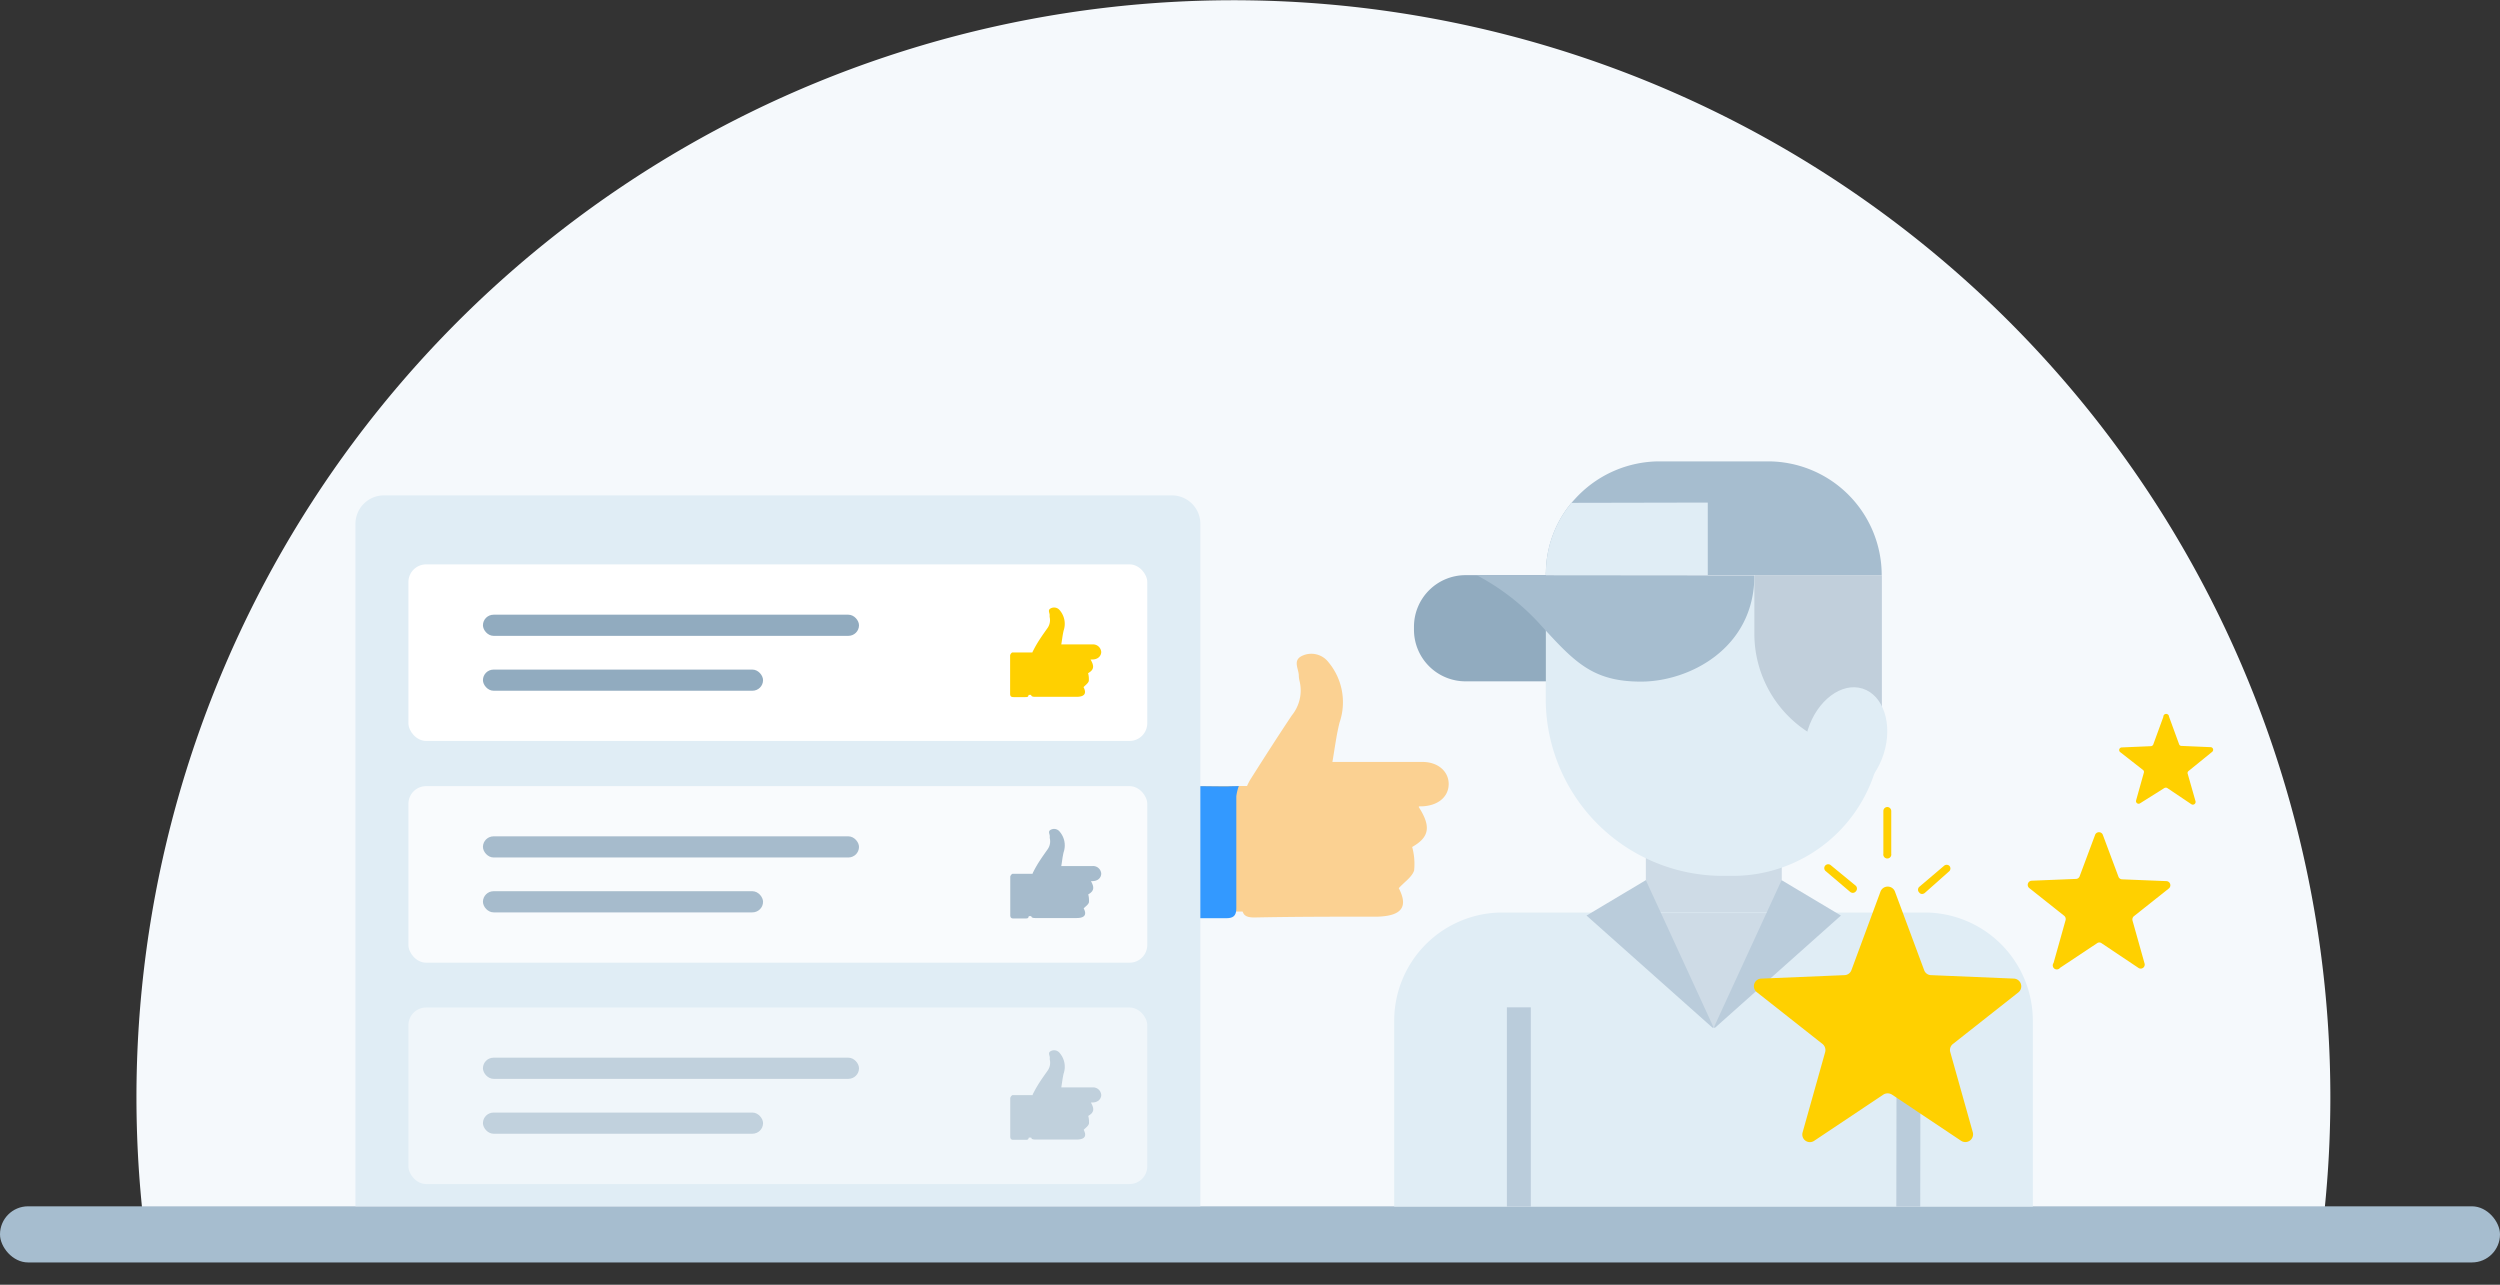
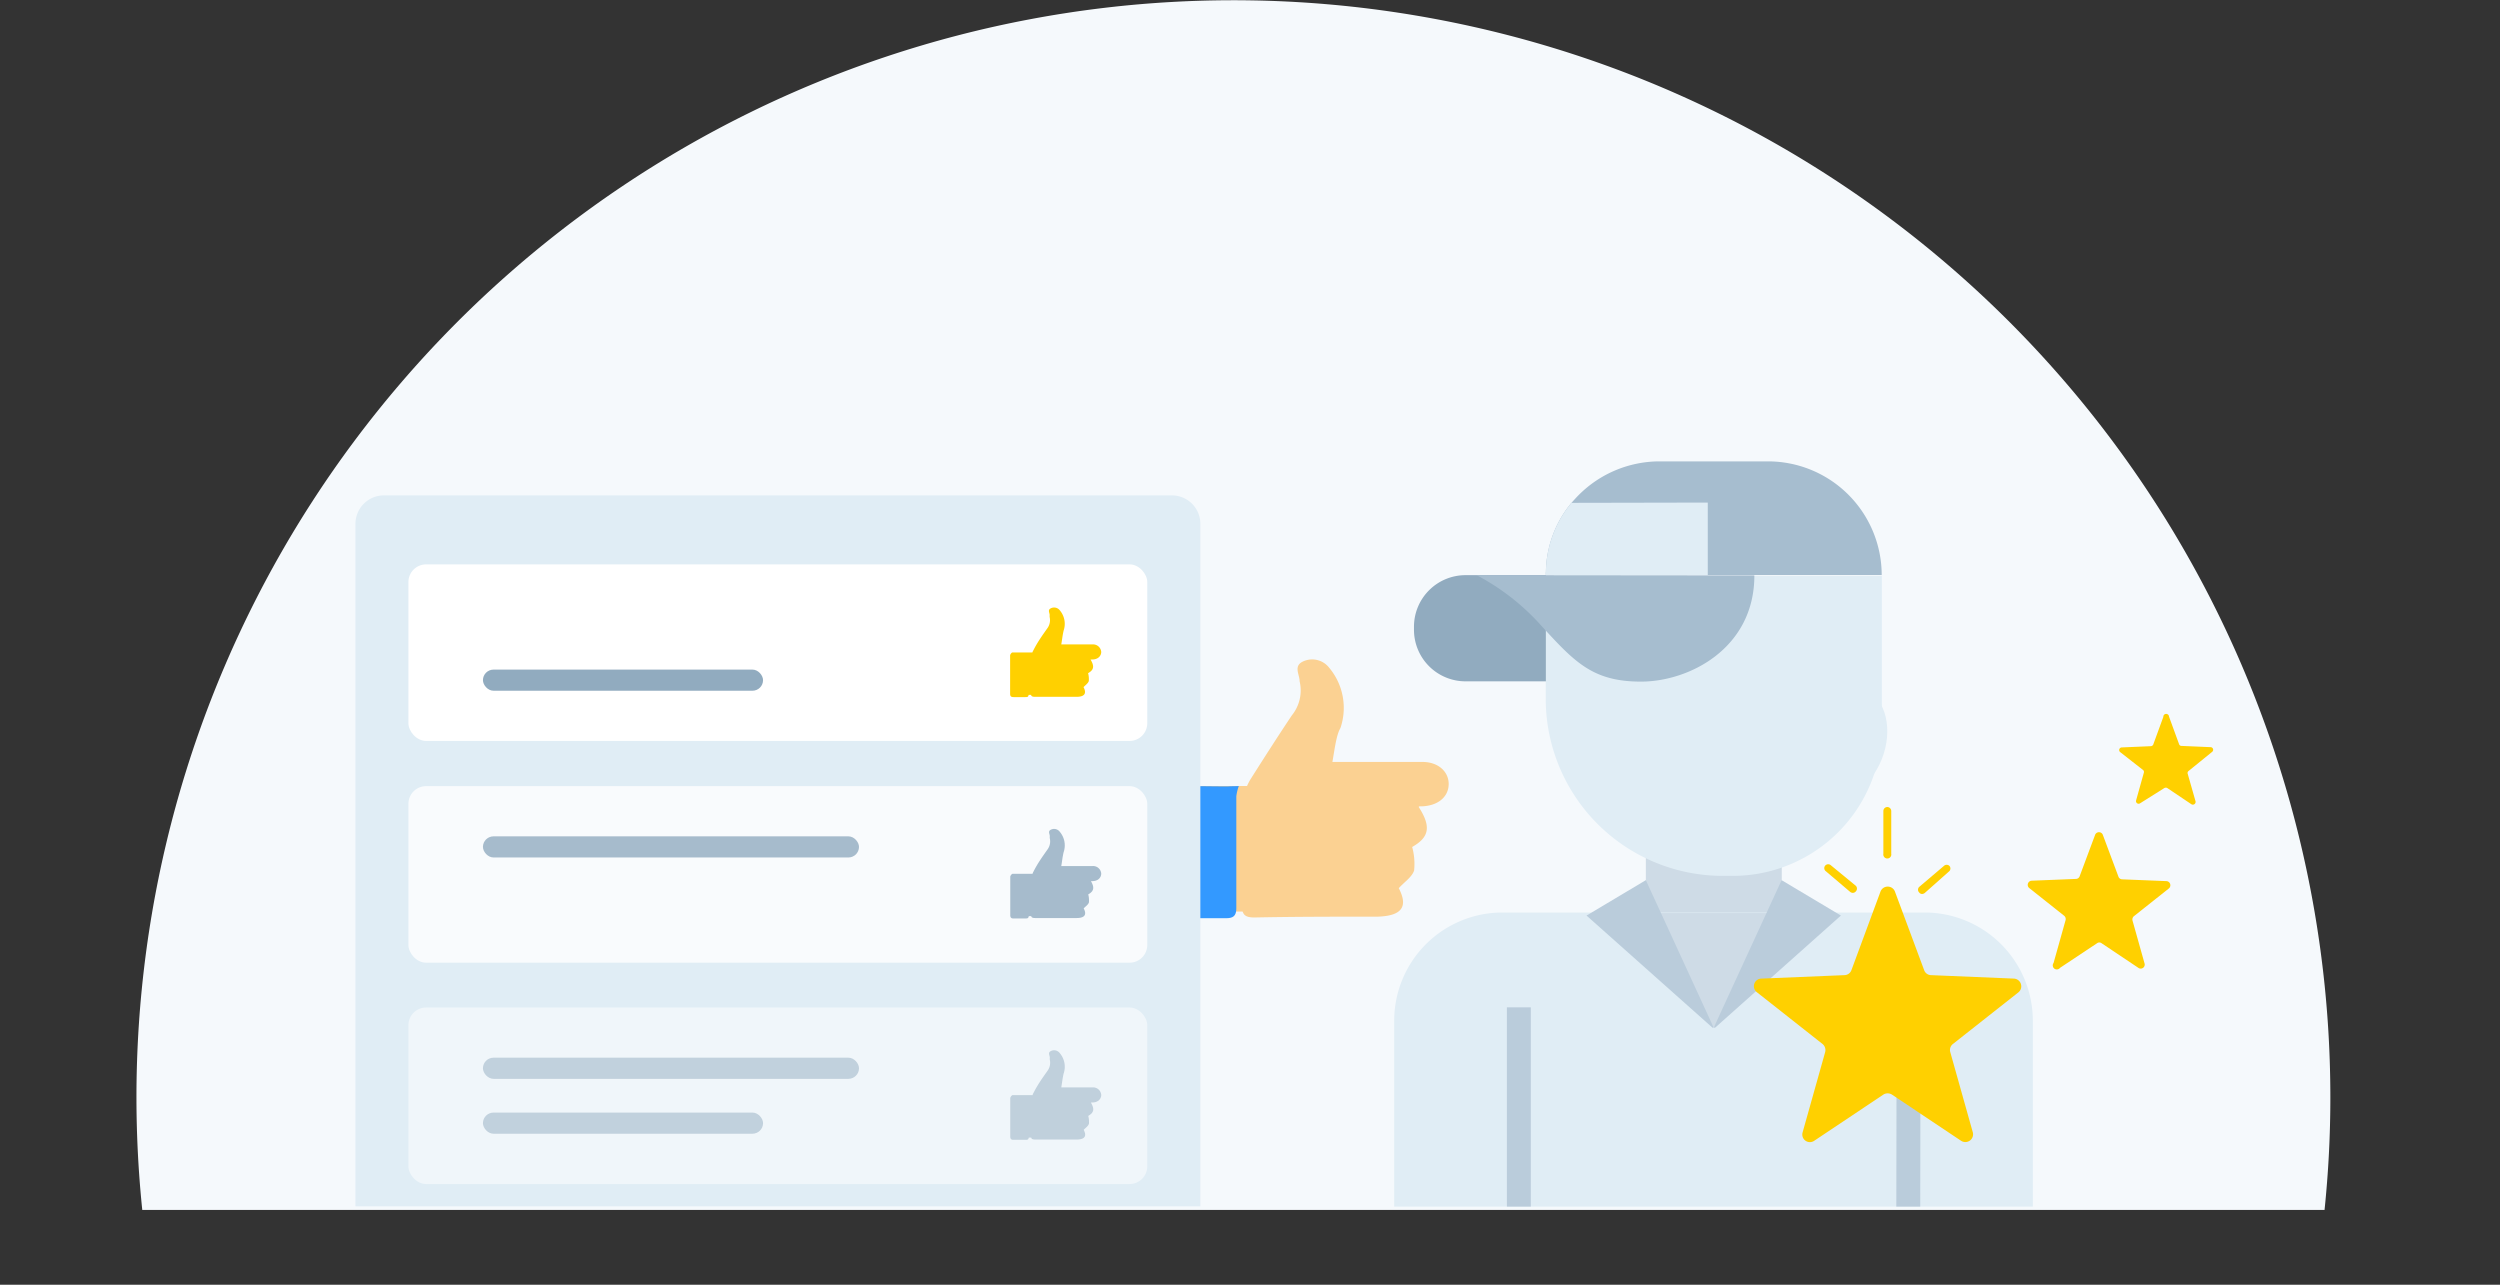
<svg xmlns="http://www.w3.org/2000/svg" viewBox="0 0 180.82 92.92">
  <rect x="0" y="0" width="180.82" height="92.92" fill="#333333" stroke="none" />
  <defs>
    <style>.cls-1{fill:none;}.cls-2{fill:#f5f9fc;}.cls-3{fill:#a6bdcf;}.cls-4{clip-path:url(#clip-path);}.cls-5{fill:#cedbe6;}.cls-6{fill:#e0edf5;}.cls-7{fill:#baccdb;}.cls-16,.cls-19,.cls-8{fill:#91abbf;}.cls-9{fill:#c1cfdb;}.cls-10{fill:#ffd000;}.cls-11{fill:#fbd192;}.cls-12{fill:#39f;}.cls-13,.cls-14,.cls-17{fill:#fff;}.cls-14,.cls-15,.cls-16{opacity:0.8;}.cls-17,.cls-18,.cls-19{opacity:0.5;}</style>
    <clipPath id="clip-path">
      <path class="cls-1" d="M99,33h30.43a43.37,43.37,0,0,1,43.37,43.37v10.9a0,0,0,0,1,0,0H99a0,0,0,0,1,0,0V33A0,0,0,0,1,99,33Z" />
    </clipPath>
  </defs>
  <title>7</title>
  <g id="Layer_2" data-name="Layer 2">
    <g id="Icons">
      <path class="cls-2" d="M168.55,79.33a79,79,0,0,1-.42,8.18H10.29a79.34,79.34,0,1,1,158.26-8.18Z" />
-       <rect class="cls-3" y="87.25" width="180.82" height="4.06" rx="2.03" ry="2.03" />
      <g class="cls-4">
        <rect class="cls-5" x="119.04" y="61.91" width="9.83" height="6.68" />
        <path class="cls-6" d="M138.88,91.12a56.41,56.41,0,0,0,8.15-2.7l0-14.55A7.83,7.83,0,0,0,139.23,66H108.67a7.83,7.83,0,0,0-7.83,7.83l0,14.55a55.88,55.88,0,0,0,8.14,2.7l1.73.4,11.47,1.37h0c.57,0,1.14,0,1.71,0a62.32,62.32,0,0,0,13.23-1.4Z" />
        <path class="cls-6" d="M111.8,41.64h24.31a0,0,0,0,1,0,0V52.57a10.78,10.78,0,0,1-10.78,10.78h-.72A12.81,12.81,0,0,1,111.8,50.54v-8.9a0,0,0,0,1,0,0Z" />
        <polygon class="cls-5" points="123.95 74.33 128.86 66.04 119.04 66.04 123.95 74.33" />
        <path class="cls-7" d="M110.72,72.86l0,18.66-1.73-.4,0-18.26Z" />
        <polygon class="cls-7" points="138.88 91.12 138.91 72.86 137.18 72.86 137.15 91.52 138.88 91.12" />
        <polygon class="cls-7" points="123.95 74.33 119.04 63.66 114.75 66.22 123.86 74.33 123.95 74.33" />
        <polygon class="cls-7" points="123.95 74.33 128.86 63.66 133.15 66.22 124.05 74.33 123.95 74.33" />
        <path class="cls-8" d="M106,41.6h5.81a0,0,0,0,1,0,0v7.68a0,0,0,0,1,0,0H106a3.73,3.73,0,0,1-3.73-3.73v-.23A3.73,3.73,0,0,1,106,41.6Z" />
        <path class="cls-3" d="M136.1,41.59H111.81a.78.78,0,0,1,0-.22,8,8,0,0,1,1.85-5c.18-.2.36-.4.54-.58a8.27,8.27,0,0,1,5.85-2.42h7.79A8.23,8.23,0,0,1,136.1,41.59Z" />
        <path class="cls-3" d="M106.8,41.6a16.67,16.67,0,0,1,4.72,3.7c2.39,2.61,3.7,4,7.17,4s8.2-2.39,8.2-7.68Z" />
-         <path class="cls-9" d="M126.89,41.6h9.22a0,0,0,0,1,0,0V54.29a0,0,0,0,1,0,0h-.77a8.45,8.45,0,0,1-8.45-8.45V41.6a0,0,0,0,1,0,0Z" />
        <path class="cls-6" d="M123.52,36.35v5.24H111.81a.78.78,0,0,1,0-.22,8,8,0,0,1,1.85-5Z" />
        <ellipse class="cls-6" cx="133.88" cy="53.26" rx="4.05" ry="2.89" transform="matrix(0.3, -0.95, 0.95, 0.3, 42.74, 164.86)" />
        <path class="cls-10" d="M132.43,62.59a.29.29,0,0,0-.4,0,.28.28,0,0,0,0,.4l1.79,1.52a.34.34,0,0,0,.19.07.29.29,0,0,0,.22-.11.29.29,0,0,0,0-.4Z" />
        <path class="cls-10" d="M141,62.63a.29.29,0,0,0-.4,0l-1.79,1.52a.28.28,0,0,0,0,.4.26.26,0,0,0,.21.11.34.34,0,0,0,.19-.07L141,63A.28.28,0,0,0,141,62.63Z" />
        <path class="cls-10" d="M136.51,58.37a.29.29,0,0,0-.29.29v3.09a.29.29,0,1,0,.57,0V58.66A.29.29,0,0,0,136.51,58.37Z" />
        <path class="cls-10" d="M137.07,64.52l2.1,5.65a.54.54,0,0,0,.49.36l6,.25a.56.56,0,0,1,.32,1l-4.73,3.73a.55.55,0,0,0-.19.59l1.63,5.8a.56.56,0,0,1-.85.61l-5-3.34a.58.58,0,0,0-.62,0l-5,3.34a.55.55,0,0,1-.84-.61l1.63-5.8a.57.57,0,0,0-.19-.59l-4.73-3.73a.55.55,0,0,1,.32-1l6-.25a.55.55,0,0,0,.5-.36L136,64.52A.56.56,0,0,1,137.07,64.52Z" />
        <path class="cls-10" d="M151.54,60.37l-1.12,3a.29.29,0,0,1-.26.2l-3.22.13a.3.3,0,0,0-.17.53l2.52,2a.31.31,0,0,1,.11.32l-.87,3.1A.29.29,0,0,0,149,70l2.68-1.78a.27.27,0,0,1,.32,0L154.66,70a.29.29,0,0,0,.45-.32l-.87-3.1a.31.31,0,0,1,.11-.32l2.52-2a.3.3,0,0,0-.17-.53l-3.22-.13a.29.29,0,0,1-.26-.2l-1.12-3A.3.3,0,0,0,151.54,60.37Z" />
        <path class="cls-10" d="M156.47,51.85l-.73,2a.2.2,0,0,1-.18.12l-2.1.09a.19.19,0,0,0-.11.34L155,55.69a.18.18,0,0,1,.06.2l-.56,2a.19.19,0,0,0,.29.21L156.54,57a.22.22,0,0,1,.22,0l1.74,1.17a.2.2,0,0,0,.3-.21l-.57-2a.18.18,0,0,1,.07-.2L160,54.38a.19.19,0,0,0-.12-.34l-2.1-.09a.18.18,0,0,1-.17-.12l-.73-2A.2.2,0,0,0,156.47,51.85Z" />
      </g>
-       <path class="cls-11" d="M96.37,55.11h2.06c2.36,0,1.51,0,3.87,0,.2,0,.39,0,.59,0,1.13,0,1.9.7,1.89,1.61s-.76,1.55-1.91,1.6c-.26,0-.25,0-.25.06.91,1.42.75,2.18-.48,2.88a4.64,4.64,0,0,1,.14,1.7c-.15.47-.69.82-1.11,1.28.69,1.33.24,2-1.51,2.06-3,0-6,0-8.93.06-.71,0-.91-.22-.9-.92,0-2.41,0-4.83.06-7.24a3.89,3.89,0,0,1,.54-1.81c1-1.58,2-3.14,3-4.64A2.86,2.86,0,0,0,94,49.28a1.84,1.84,0,0,1-.06-.41c0-.49-.46-1.1.23-1.43a1.56,1.56,0,0,1,1.91.45,4.52,4.52,0,0,1,.81,4.36C96.66,53.15,96.55,54.08,96.37,55.11Z" />
+       <path class="cls-11" d="M96.37,55.11h2.06c2.36,0,1.51,0,3.87,0,.2,0,.39,0,.59,0,1.13,0,1.9.7,1.89,1.61s-.76,1.55-1.91,1.6c-.26,0-.25,0-.25.06.91,1.42.75,2.18-.48,2.88a4.64,4.64,0,0,1,.14,1.7c-.15.47-.69.82-1.11,1.28.69,1.33.24,2-1.51,2.06-3,0-6,0-8.93.06-.71,0-.91-.22-.9-.92,0-2.41,0-4.83.06-7.24a3.89,3.89,0,0,1,.54-1.81c1-1.58,2-3.14,3-4.64A2.86,2.86,0,0,0,94,49.28c0-.49-.46-1.1.23-1.43a1.56,1.56,0,0,1,1.91.45,4.52,4.52,0,0,1,.81,4.36C96.66,53.15,96.55,54.08,96.37,55.11Z" />
      <rect class="cls-11" x="86.85" y="56.85" width="5.53" height="9.08" />
      <path class="cls-12" d="M89.6,56.85a3.41,3.41,0,0,0-.18.75c0,2.7,0,5.39,0,8.08,0,.56-.22.74-.76.73-1.48,0-3,0-4.46,0-.53,0-.77-.16-.76-.71,0-2.72,0-5.45,0-8.17,0-.23.32-.65.51-.65,1.62-.06,3.25,0,4.88,0C89,56.86,89.46,56.87,89.6,56.85Z" />
      <circle class="cls-13" cx="86.04" cy="58.34" r="0.64" />
      <path class="cls-6" d="M27.76,35.83h57a2.06,2.06,0,0,1,2.06,2.06V87.25a0,0,0,0,1,0,0H25.71a0,0,0,0,1,0,0V37.89a2.06,2.06,0,0,1,2.06-2.06Z" />
      <rect class="cls-13" x="29.54" y="40.82" width="53.44" height="12.77" rx="1.28" ry="1.28" />
-       <rect class="cls-8" x="34.93" y="44.46" width="27.2" height="1.53" rx="0.77" ry="0.77" />
      <rect class="cls-8" x="34.93" y="48.43" width="20.26" height="1.53" rx="0.77" ry="0.77" />
      <path class="cls-10" d="M79,47.7c.39,0,.64-.23.65-.54a.59.59,0,0,0-.64-.55H76.76c.06-.34.09-.66.17-1a1.51,1.51,0,0,0-.28-1.47A.52.52,0,0,0,76,44c-.24.12-.08.32-.08.49a.78.78,0,0,0,0,.14,1,1,0,0,1-.18.83c-.36.51-.71,1-1,1.58a.69.69,0,0,0-.07.15s-1.11,0-1.44,0c-.06,0-.17.14-.17.22,0,.92,0,1.85,0,2.77,0,.19.08.24.26.24h.83c.15,0,.22,0,.25-.16h.18c0,.1.11.14.28.14,1,0,2,0,3,0,.59,0,.75-.25.51-.7.15-.16.33-.28.38-.44a1.65,1.65,0,0,0-.05-.57c.42-.24.47-.5.17-1C78.87,47.71,78.87,47.7,79,47.7Z" />
      <rect class="cls-14" x="29.54" y="56.86" width="53.44" height="12.77" rx="1.28" ry="1.28" />
      <g class="cls-15">
        <rect class="cls-8" x="34.93" y="60.49" width="27.2" height="1.53" rx="0.77" ry="0.77" />
-         <rect class="cls-8" x="34.93" y="64.46" width="20.26" height="1.53" rx="0.77" ry="0.77" />
      </g>
      <path class="cls-16" d="M79,63.73c.39,0,.64-.22.65-.54a.59.59,0,0,0-.64-.55H76.76c.06-.35.09-.67.17-1a1.52,1.52,0,0,0-.28-1.48.51.51,0,0,0-.64-.15c-.24.11-.08.31-.08.48a.59.59,0,0,0,0,.14,1,1,0,0,1-.18.83c-.36.51-.71,1-1,1.58a.77.77,0,0,0-.07.16l-1.44,0c-.06,0-.17.14-.17.22,0,.93,0,1.85,0,2.77,0,.19.08.25.26.24h.83c.15,0,.22,0,.25-.17h.18c0,.1.11.14.28.14,1,0,2,0,3,0,.59,0,.75-.25.51-.7.15-.15.33-.27.38-.43a1.69,1.69,0,0,0-.05-.58c.42-.24.47-.5.17-1C78.87,63.74,78.87,63.74,79,63.73Z" />
      <rect class="cls-17" x="29.54" y="72.87" width="53.44" height="12.77" rx="1.28" ry="1.28" />
      <g class="cls-18">
        <rect class="cls-8" x="34.93" y="76.5" width="27.2" height="1.53" rx="0.77" ry="0.77" />
        <rect class="cls-8" x="34.93" y="80.47" width="20.26" height="1.53" rx="0.77" ry="0.77" />
      </g>
      <path class="cls-19" d="M79,79.74c.39,0,.64-.22.65-.54a.59.59,0,0,0-.64-.55H76.76c.06-.35.09-.67.17-1a1.52,1.52,0,0,0-.28-1.48.51.51,0,0,0-.64-.15c-.24.11-.08.31-.08.48a.68.68,0,0,0,0,.14,1,1,0,0,1-.18.83c-.36.51-.71,1-1,1.58a.77.77,0,0,0-.07.16l-1.44,0c-.06,0-.17.14-.17.22,0,.92,0,1.85,0,2.77,0,.19.08.25.26.24h.83c.15,0,.22,0,.25-.16h.18c0,.1.11.14.28.14,1,0,2,0,3,0,.59,0,.75-.25.51-.7.15-.16.33-.27.38-.44a1.65,1.65,0,0,0-.05-.57c.42-.24.47-.5.17-1C78.87,79.75,78.87,79.75,79,79.74Z" />
    </g>
  </g>
</svg>